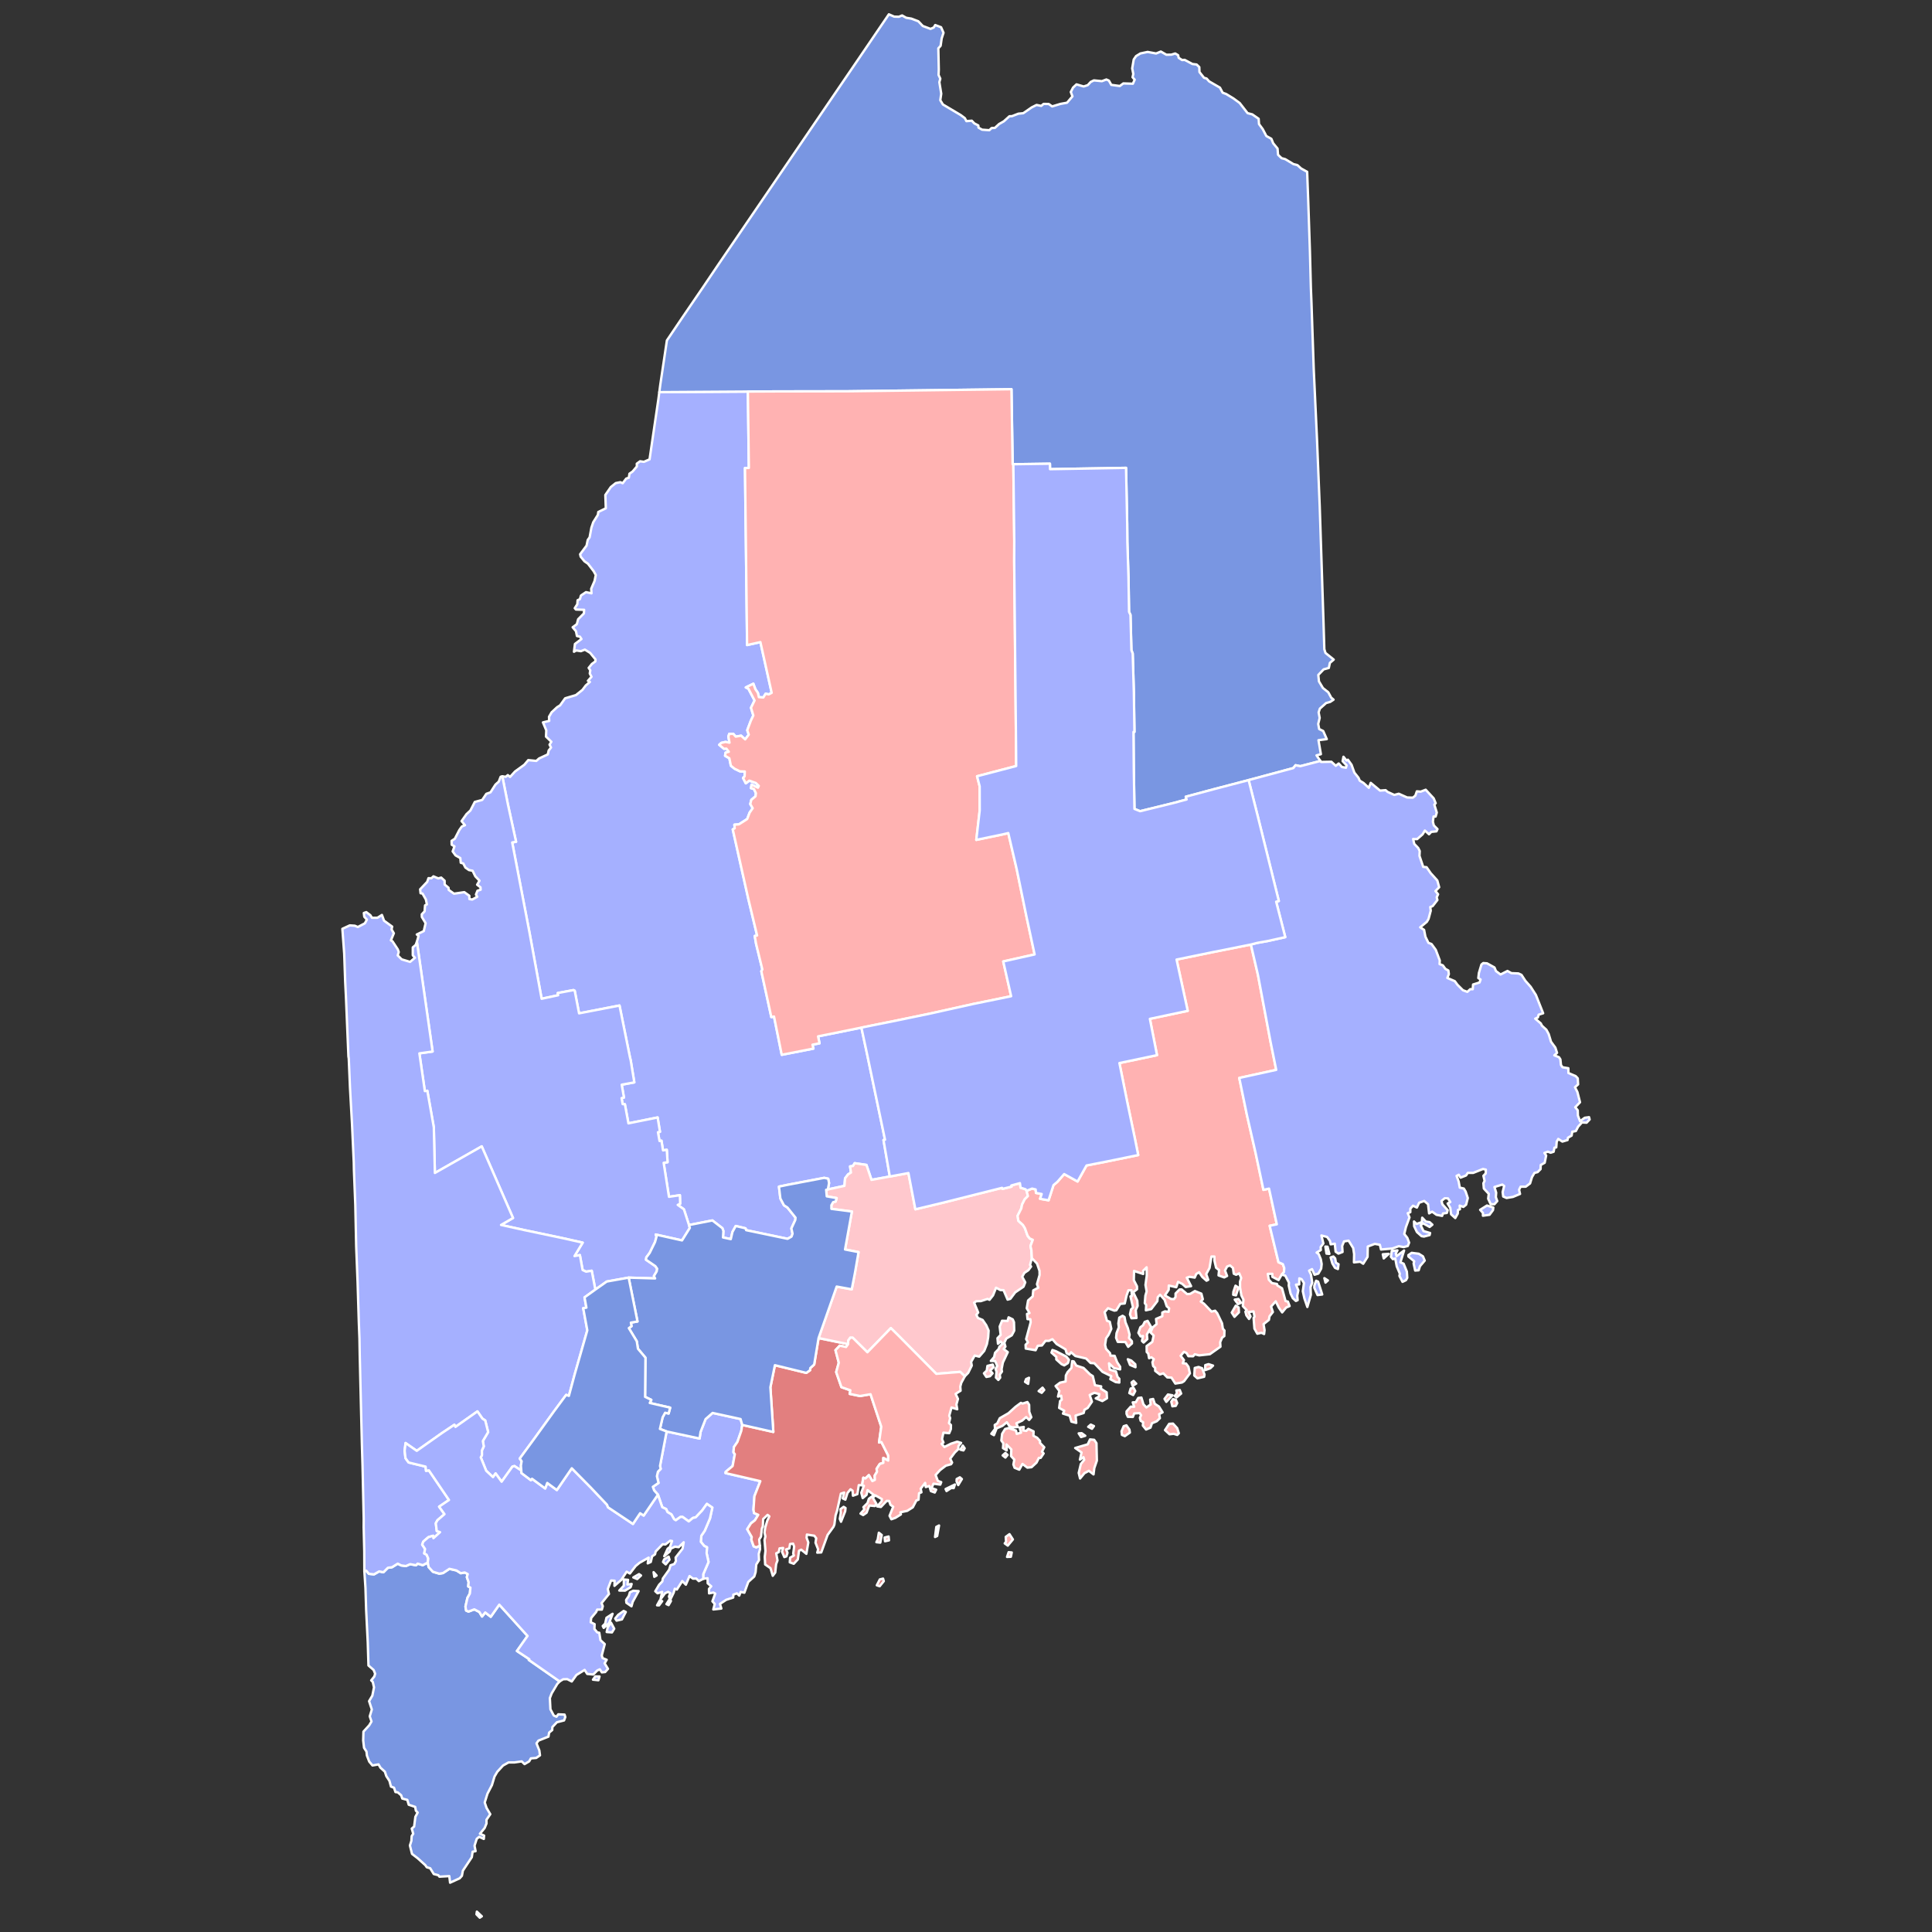
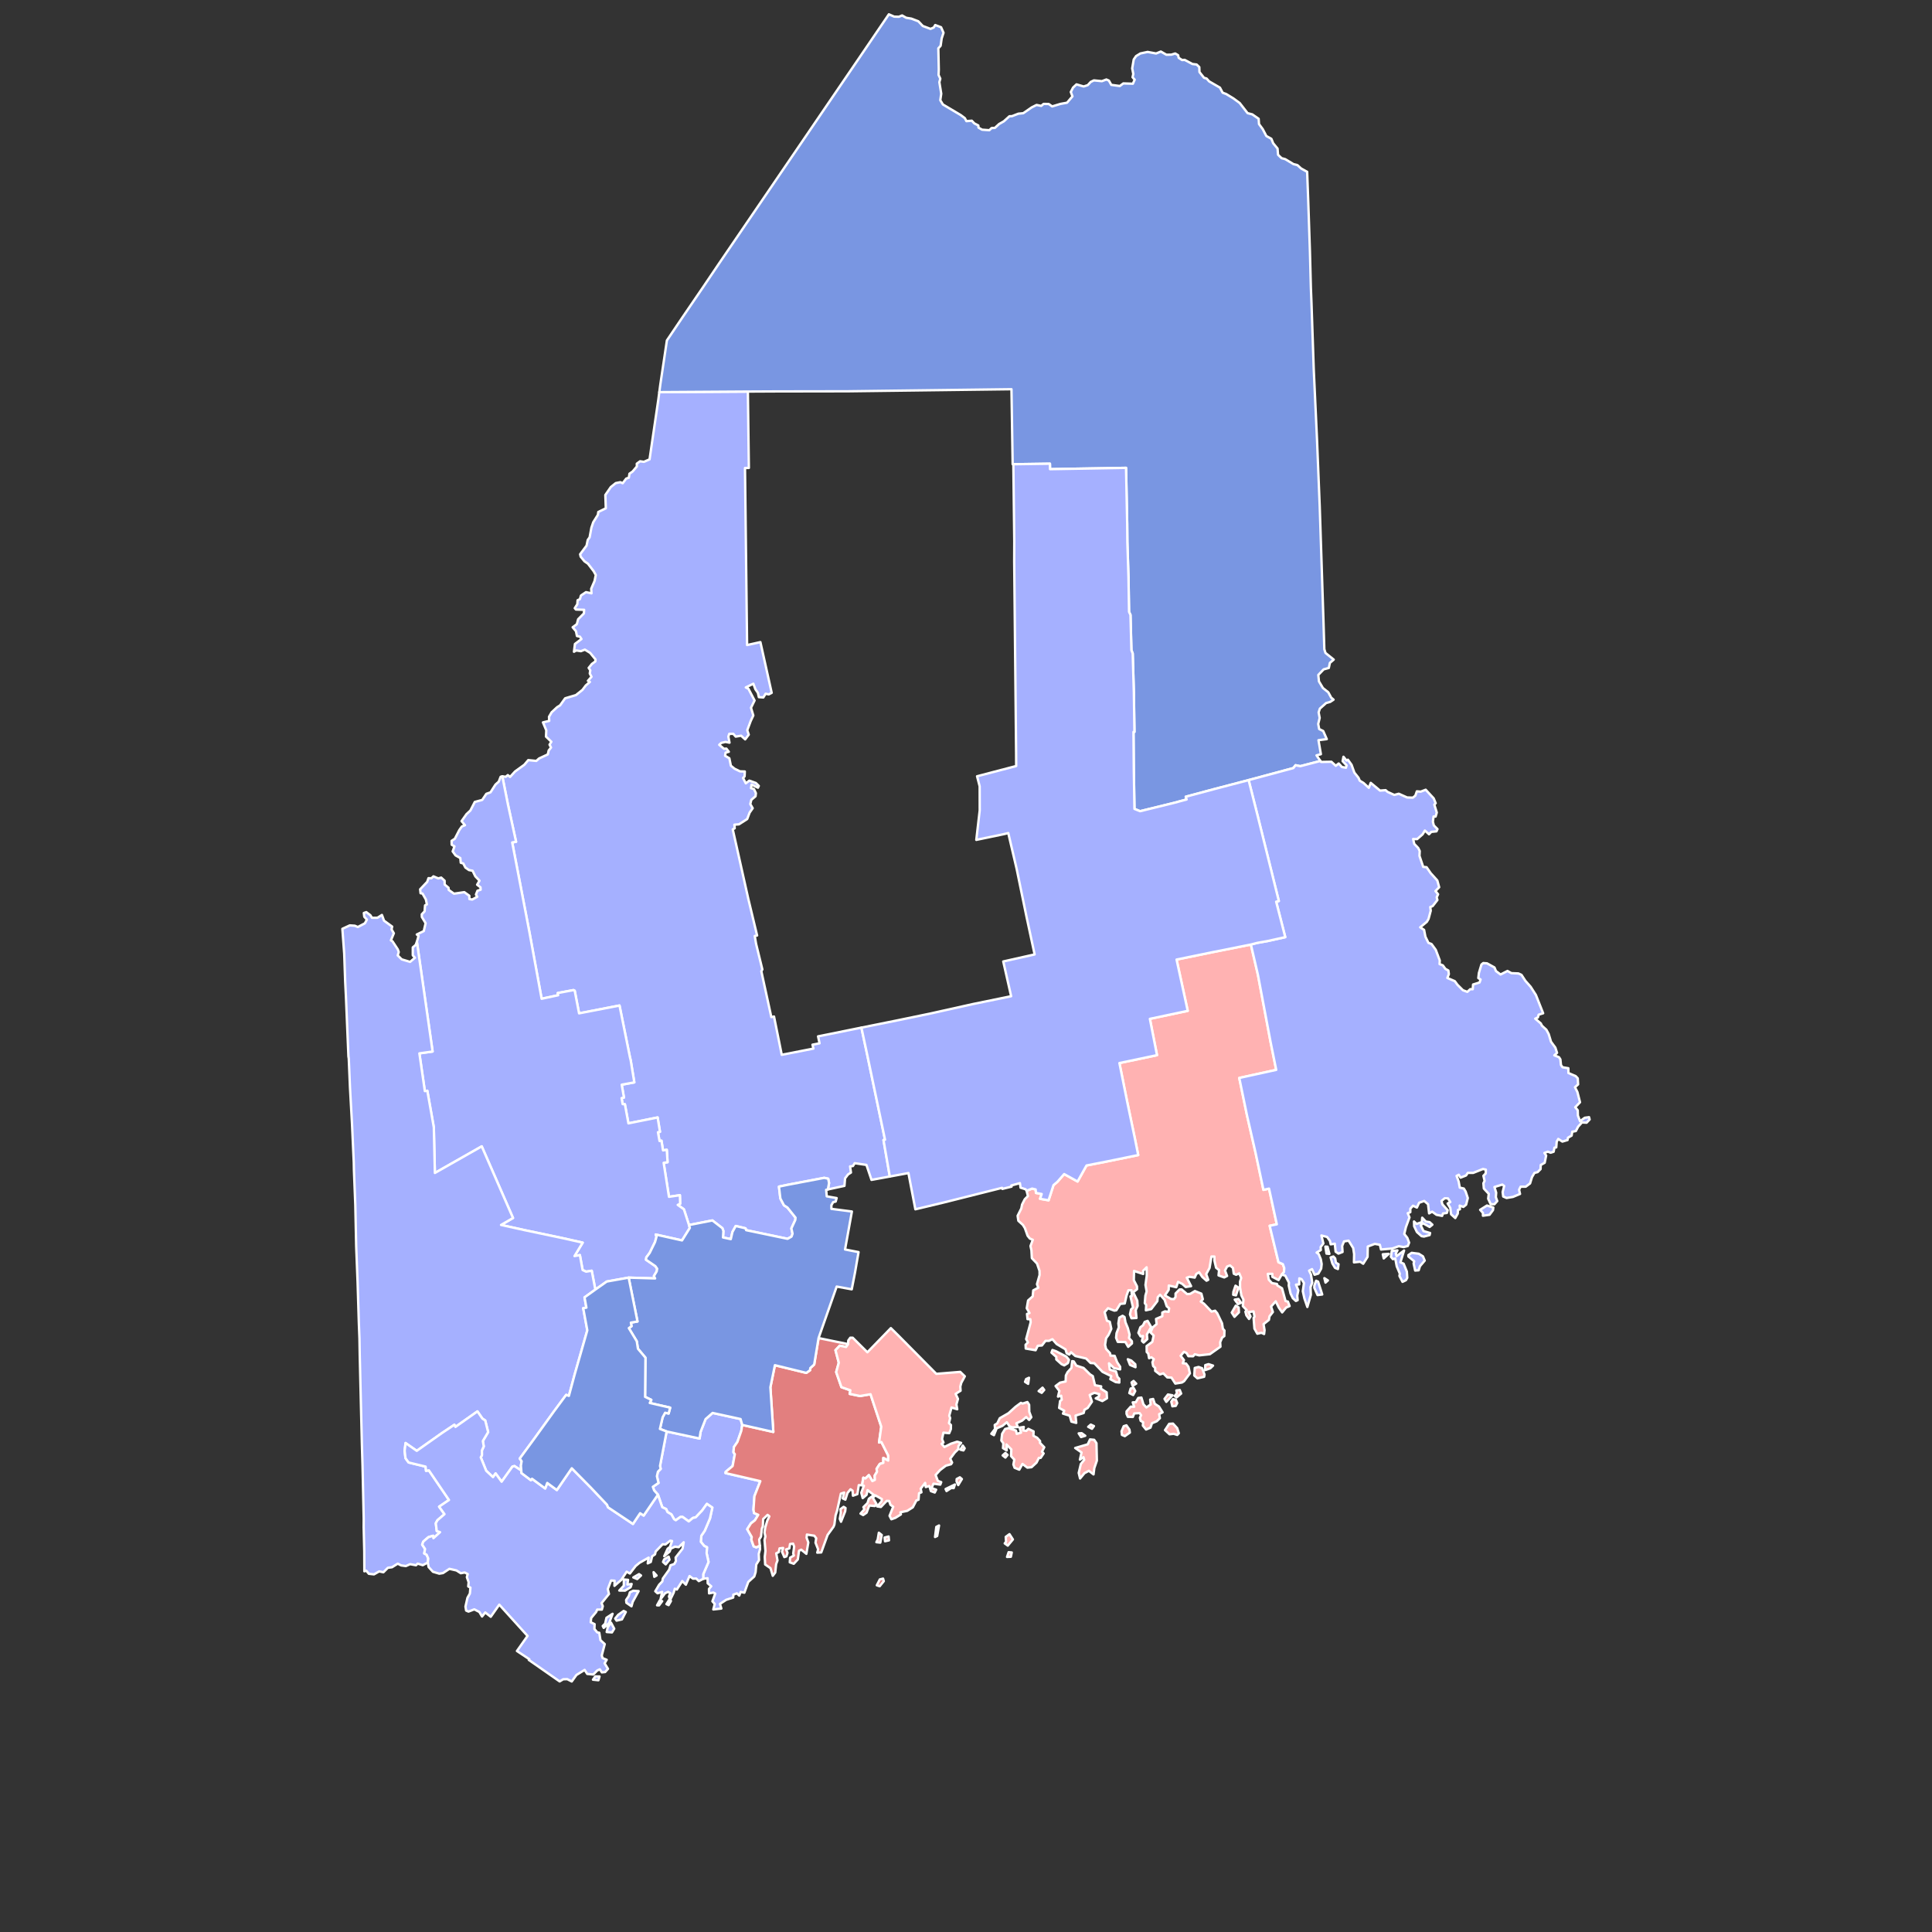
<svg xmlns="http://www.w3.org/2000/svg" xmlns:ns1="http://sodipodi.sourceforge.net/DTD/sodipodi-0.dtd" xmlns:ns2="http://www.inkscape.org/namespaces/inkscape" version="1.2" width="810" height="810" viewBox="0 0 810 810" stroke-linecap="round" stroke-linejoin="round" id="svg1155" ns1:docname="2020_United_States_Senate_election_in_Maine_results_map_by_county.svg" ns2:version="0.92.3 (2405546, 2018-03-11)">
  <rect x="0" y="0" width="810" height="810" fill="#333333" stroke="none" />
  <defs id="defs1159" />
  <ns1:namedview pagecolor="#ffffff" bordercolor="#666666" borderopacity="1" objecttolerance="10" gridtolerance="10" guidetolerance="10" ns2:pageopacity="0" ns2:pageshadow="2" ns2:window-width="2038" ns2:window-height="1952" id="namedview1157" showgrid="false" ns2:zoom="1.34" ns2:cx="381.28405" ns2:cy="285.59701" ns2:window-x="1777" ns2:window-y="0" ns2:window-maximized="0" ns2:current-layer="Maine" />
  <g id="Maine" transform="translate(5,5)" stroke="white" stroke-width="1" style="fill:#e27f7f;fill-opacity:1">
    <path d="M 274.49 595.15 288.31 598.11 288.71 595.36 290.81 589.97 293.76 587.38 305.49 589.94 306.19 592.41 305.8 594.87 304.17 599.53 302.69 601.7 302.51 603.91 303.08 604.67 302.15 609.66 299.25 612.08 299.18 612.6 313.77 615.98 311.3 622.27 310.9 627.89 311.13 629.35 312.91 630.1 311.51 632.38 309.84 633.67 308.29 636.12 310.17 639.39 310 640.53 310.99 643.31 312.09 643.74 313.57 643.01 313.64 644.53 313.11 646.48 313.22 649.1 312.07 650.91 311.8 654.09 311.23 655.95 308.73 658.22 307.07 662.75 305.53 662.42 304.93 663.95 303.94 663.01 302.44 663.57 302.4 664.78 299.47 665.72 296.84 667.44 297.43 669.39 294.06 669.77 294.66 667.45 293.68 666.36 294.86 663.11 294.09 662.68 292.28 663.02 292.24 661.16 293.19 660.06 291.7 658.8 291.65 656.68 289.84 656.92 289.84 654.98 292.05 649.87 291.26 646.22 291.41 643.69 290.25 643.15 288.82 641.4 289.03 638.87 290.46 636.77 292.66 631.59 293.65 627.08 291.37 625.51 289.35 628.32 286.69 631.14 285.46 631.43 283.77 632.86 281.17 630.98 280.28 630.99 278.33 632.37 277.61 631.93 276.47 629.9 274.82 628.92 274.3 627.69 272.65 626.9 270.84 621.64 269.25 619.86 268.71 618.36 271.08 616.73 270.41 613.91 270.84 612.02 272 610.84 271.72 609.59 274.49 595.15 Z" id="Sagadahoc" fill="#b3c4db" style="fill:#a5b0ff;fill-opacity:1" />
    <path d="M 271.42 159.4 308.55 159.16 308.96 191.19 307.34 191.21 308.22 265.44 313.8 264.21 318.53 285.47 317.29 286.13 315.99 285.84 315.03 287.41 313.16 287.28 312.74 285.47 311.71 283.98 310.84 281.65 307.68 283.21 308.77 283.74 311.36 288.68 309.86 291.74 310.83 294.96 309.74 297.29 308.29 301.16 308.92 303 307.42 304.99 305.71 303.44 303.45 303.83 302.44 302.66 300.75 302.66 300.37 303.8 300.85 306.37 299.15 306.05 297.41 306.46 296.54 307.26 298.52 308.93 299.54 308.86 300.56 310.18 299.21 310.53 298.99 311.86 300.78 312.91 301.42 316.03 302.96 317.28 305.24 318.39 307.27 318.45 307.17 320.51 306.53 321.17 307.68 323.41 309.15 322.29 311.89 323.27 313.13 324.48 312.78 325.25 310.11 323.94 309.85 325.43 311.09 325.81 311.92 327.55 311.76 328.84 309.99 330.35 309.56 332.11 310.57 333.85 309.27 335.72 308.27 338.38 304.81 340.6 302.9 340.75 303.03 342.26 302.21 342.72 308.72 371.8 312.42 387.21 311.43 387.41 311.98 390.66 314.62 401.44 314.19 402.19 318.38 421.42 319.51 421.18 322.75 437.23 336.03 434.63 335.64 432.99 338.6 432.42 337.98 429.5 356.15 425.83 358.52 436.9 366.05 472.85 365.41 472.97 368.06 488.26 360.38 489.67 358.26 483.4 353.33 482.67 352.61 483.86 351.4 484.01 351.77 486.6 350.54 487.39 349.3 489.02 349.04 492.18 342.09 493.68 342.59 490.99 342.22 489.18 340.56 488.82 325.32 491.72 321.58 492.5 322.17 497.47 323.68 500.33 325.14 501.26 328.53 505.51 328.43 506.49 326.79 510.03 327.28 512.24 326.85 513.45 325.2 514.38 307.83 510.75 307.55 509.98 303.47 509 302.08 511.52 301.39 514.51 298.13 513.81 298.29 511.13 297.87 509.92 293.67 506.68 283.86 508.61 281.73 502 279.14 500.16 280.16 499.68 280.05 496.1 275.47 496.77 273.24 482.51 274.88 482.26 274.55 477.06 272.97 477.3 272.32 473.25 271.51 473.37 270.85 469.68 271.7 469.53 270.71 463.5 258.47 465.97 256.99 457.96 256.04 457.9 255.6 455.38 256.59 455.16 255.66 449.76 260.94 448.79 259.4 439.4 259.14 438.42 254.73 416.57 237.78 419.85 235.95 410.37 235.45 410.1 228.84 411.34 229 412.26 222.08 413.74 216.94 385.7 209.74 348.2 211.36 347.91 207.93 332.19 205.6 320.47 207.02 320.68 207.91 319.96 208.85 320.73 210.93 318.45 214.82 315.63 216.47 313.68 219.85 314.02 221.01 312.99 224.66 311.29 225.04 309.65 226.02 308.41 225.39 307.2 226.16 305.98 223.91 303.82 224.03 301.2 222.64 297.86 225.26 297.23 225.17 295.52 226.26 293.64 228.58 291.49 229.81 290.73 231.94 287.76 236.46 286.42 239.19 284.24 240.6 282.37 242.32 280.91 241.49 280.43 242.99 278.74 242.26 277.35 242.48 276.04 241.8 275.02 243.15 273.36 244.59 272.31 244.68 271.49 242.4 268.71 240.21 267.36 238.54 268.01 236.59 267.71 235.64 268.25 236.05 264.98 238.78 262.92 238.15 261.93 236.89 261.65 236.47 259.63 235.09 257.99 236.84 256.69 237.38 254.62 239.8 252.18 239.9 250.67 236.45 250.55 235.97 249.98 237.04 248.32 237.16 246.65 238.12 246.2 238.56 244.68 240.68 243.26 242.99 243.75 242.86 241.86 244.28 238.55 244.79 236.07 243.87 234.44 241.49 231.33 240.04 230.33 238.45 228.39 238.22 227.37 240.92 223.75 241.41 221.39 242.2 220.28 242.95 216.23 243.72 213.95 245.66 210.86 245.84 209.65 248.99 208.11 248.79 202.52 251.09 199.19 253.16 197.54 255.09 197.16 256.05 197.6 257.54 195.65 258.64 195.29 258.9 193.61 260.2 192.7 262.01 190.57 261.98 189.4 263.35 188.39 264.97 188.62 267.33 187.59 271.04 162.3 271.42 159.4 Z" id="Somerset" fill="#b8e0da" style="fill:#a5b0ff;fill-opacity:1" />
    <path d="M 205.6 320.47 207.93 332.19 211.36 347.91 209.74 348.2 216.94 385.7 222.08 413.74 229 412.26 228.84 411.34 235.45 410.1 235.95 410.37 237.78 419.85 254.73 416.57 259.14 438.42 259.4 439.4 260.94 448.79 255.66 449.76 256.59 455.16 255.6 455.38 256.04 457.9 256.99 457.96 258.47 465.97 270.71 463.5 271.7 469.53 270.85 469.68 271.51 473.37 272.32 473.25 272.97 477.3 274.55 477.06 274.88 482.26 273.24 482.51 275.47 496.77 280.05 496.1 280.16 499.68 279.14 500.16 281.73 502 283.86 508.61 284.22 509.8 280.95 515.05 269.91 512.58 270.25 513.48 269.63 515.72 267.39 520.28 265.97 522.17 265.84 523.15 269.77 525.84 270.52 526.92 270.32 528.03 269.15 530 269.66 530.99 258.57 530.65 249.4 532.29 244.6 535.67 243.08 527.76 240.73 528.15 239.26 527.46 238.12 521.2 235.86 521.62 239.29 515.98 230.79 514.08 215.02 510.76 205.06 508.56 210.08 505.65 196.97 475.62 177.33 486.77 176.88 467.64 174.15 452.29 173.12 452.45 170.83 436.63 176.37 435.85 169.78 389.83 170.48 387.41 169.74 386.79 172.67 385.36 173.44 382.05 171.87 379.47 171.83 378.33 173.01 377.09 173.21 374.57 173.98 374.17 173.54 372.1 172.13 369.62 171.33 369.49 171.14 367.85 174.1 364.73 174.64 363.18 175.88 363.21 176.72 362.41 178.75 363.28 179.97 362.93 181.4 364.23 181.43 365.86 183.04 367.18 183.14 368.11 185.35 369.68 189.66 369.04 191.76 370.54 191.8 371.94 193 372.13 195.08 370.99 194.55 370.04 195.18 368.44 196.51 368.02 196.46 367.02 195.04 365.91 196.03 364.23 194.28 362.4 193.14 360.07 191.6 359.77 190.11 358.72 189.24 357.03 188.18 356.71 187.98 354.74 186 353.63 184.78 351.96 185.54 349.84 184.37 349.15 184.33 347.53 185.69 346.65 187.55 343.04 188.63 341.5 189.94 340.97 188.51 339.27 190.6 336.3 192.22 334.8 194.06 331.22 197.18 330.37 198.89 327.81 200.64 327.2 202.73 323.93 204.09 322.72 204.9 320.67 205.6 320.47 Z" id="Franklin" fill="#b1e486" style="fill:#a5b0ff;fill-opacity:1" />
    <path d="M 548.58 314.04 540.14 316.23 538.16 315.83 537.24 317.02 518.49 322.06 503.74 325.92 492.14 329.03 492.5 330.18 487.12 331.63 472.99 335.1 470.63 334.14 470.36 318.24 470.22 301.85 470.62 301.85 470.37 285.21 469.89 268.98 469.35 267.6 468.96 252.81 468.36 251.52 468.12 236.95 467.65 222.22 467.58 214.65 467.1 191.15 435.24 191.7 435.19 189.41 419.85 189.63 419.56 189.63 419.06 158.18 350.34 159.05 320.61 159.1 308.55 159.16 271.42 159.4 271.86 156.08 274.6 137.73 281.19 127.96 289.54 115.73 296.34 105.66 355.32 19.15 367.66 1 369.88 1.97 371.85 2.03 373.22 1.48 374.93 2.45 377.11 2.81 380.02 3.92 381.88 5.89 385.12 7.11 386.48 6.53 387.09 5.5 389.55 6.42 390.57 8.75 389.8 11.13 389.36 14.2 388.4 15.27 388.59 24.16 388.5 26.43 389.23 27.99 388.83 29.45 389.62 34.28 389.22 37 390.31 38.8 397.79 43.24 399.51 44.53 400.17 45.79 402.43 45.61 403.49 46.73 405.16 47.59 405.24 48.51 406.74 49.37 409.79 49.59 410.74 48.68 412.11 48.62 413.87 47 415.86 45.86 418.22 43.73 419.25 43.71 421.94 42.67 424.01 42.46 427.55 40.02 429.58 39 431.54 39.39 432.54 38.56 434.67 38.6 436.13 39.61 439.62 38.56 442.36 38.06 444.63 35.4 443.94 33.56 444.88 31.73 446.32 30.37 449.33 31.25 451.05 30.69 452.3 29.34 453.63 28.7 456.98 29.03 458.85 28.33 459.9 28.78 460.91 30.58 464.5 31.06 465.95 29.97 469.96 30.1 470.72 28.4 469.83 27.38 470.14 26.01 469.68 23.68 470.32 19.95 471.3 18.52 473.11 17.41 476.15 16.77 479.7 17.42 481.69 16.61 484.02 17.95 486.1 17.91 487.71 17.42 488.93 18.14 489.17 19.25 490.61 20.18 491.68 20.1 494.91 21.83 496.7 22.05 497.81 23.13 497.88 25.2 499.79 27.61 500.87 27.92 501.94 29.12 506.47 31.74 507.6 33.87 509.1 34.42 512.12 36.26 514.75 38.19 518.06 42.44 520.02 42.95 522.69 44.79 522.85 47.03 524.41 49.14 525.92 52.03 528.03 53.19 528.78 55.05 530.62 57.29 530.83 59.89 532.3 61.31 533.85 61.73 537.28 63.8 538.95 64.23 540.52 65.65 543.03 67.03 543.48 79.11 544.19 100.29 544.59 115.62 544.85 122.15 545.8 149.98 547.16 179.19 548.3 207.33 549.9 256.25 550.23 267.18 550.71 268.74 554.17 271.54 552.56 272.92 552.11 275.05 549.95 275.63 547.71 277.97 547.98 280.68 549.65 283.46 551.89 285.24 553.11 287.49 554.1 288.33 552.67 289.28 550.98 289.75 548.37 292.08 547.84 293.67 548.28 295.99 547.67 298.52 548.08 300.66 549.76 301.48 551.26 304.88 547.78 305.33 548.79 311.2 546.96 311.69 548.58 314.04 Z" id="Aroostook" fill="#cbdc93" style="fill:#7996e2;fill-opacity:1" />
-     <path d="M 194.93 796.46 197 798.42 196.15 799 194.76 797.59 194.93 796.46 Z M 147.76 653.77 148.56 653.51 149.64 654.82 151.8 655.06 153.97 653.81 155.74 654.18 157.62 652.3 159.35 652.07 161.76 650.57 163.19 651.31 165.15 651.58 166.95 650.78 169.41 651.24 170.1 650.55 172.25 651.21 174.36 650.09 174.69 651.98 176.51 653.97 179.18 654.77 180.74 654.51 183.41 652.74 186.38 653.42 188.19 654.58 189.83 654.27 191.09 654.93 190.73 656.23 191.48 658.34 191.31 660.11 192.22 660.62 192 663.09 190.98 664.91 190.15 668.56 190.43 670.23 191.42 670.66 193.86 669.73 195.97 670.83 197.1 672.73 198.44 671.04 200.75 672.84 204.32 667.76 216.18 680.87 211.73 687.19 216.92 690.63 216.7 690.92 229.63 699.94 228.62 701.04 226.29 704.95 225.53 706.93 225.77 711.62 227.16 714.22 228.29 714.75 229.06 713.74 231.69 713.85 232.01 714.87 231.49 716.29 228.47 717.07 226.57 719.1 226.52 720.33 225.22 721.4 224.94 723.09 220.76 724.75 219.93 725.91 221.12 728.89 221.39 730.93 219.8 732.03 217.57 732.21 216.85 733.47 214.92 734.61 213.73 733.47 210.61 733.92 208.21 733.91 205.92 735.19 203.49 737.83 202.32 739.83 201.24 743.42 199.37 747.02 198.22 750.71 198.99 752.98 200.55 755.61 198.95 757.95 198.97 759.51 198.18 761.42 196.21 763.81 197.96 764.57 197.84 765.98 195.9 765.09 194.87 765.94 193.95 768.82 194.39 771.1 193.14 771.35 192.81 773.63 189.06 779.29 188.66 781.44 187.72 782.49 183.7 784.33 183.37 781.57 179.24 781.81 178.75 781.18 176.86 780.7 175.36 778.27 173.92 777.85 173.3 776.96 170.09 774.06 167.74 772.25 166.86 768.73 167.48 766.77 167.6 764.8 168.24 763.81 167.63 761.65 168.63 760.78 169.15 756.7 170.11 754.93 169.36 754.14 169.06 752.55 166.36 751.64 165.77 749.61 163.65 749.05 163.19 747.67 161.76 746.45 160.8 746.33 160.19 744.5 158.92 744.04 158.28 741.64 156.97 739.64 156.36 737.79 154.51 736.12 153.7 734.73 151.17 735.18 149.8 733.55 148.83 731.02 148.65 729.36 147.63 727.78 147.27 724.69 147.38 720.99 149.8 718.34 150.75 716.74 150.02 714.58 150.89 711.72 149.74 708.22 151.11 705.89 151.81 702.44 151.29 700.16 150.63 699.5 151.93 697.89 152.28 696.71 151.64 695.14 149.48 693.26 149.18 683.51 148.51 670 148.22 660.74 147.76 653.77 Z" id="York" fill="#e4c9a0" style="fill:#7996e2;fill-opacity:1" />
-     <path d="M 308.55 159.16 320.61 159.1 350.34 159.05 419.06 158.18 419.56 189.63 419.85 189.63 420.24 221.84 420.21 230.37 421.01 310.62 421.04 316.16 404.64 320.45 405.73 324.67 405.75 334.75 404.32 347.12 415.58 344.78 417.72 344.26 421.24 359.31 425.38 379.4 428.77 395.15 415.62 398.1 418.92 412.67 402.96 415.94 385.18 419.9 371.72 422.69 356.15 425.83 337.98 429.5 338.6 432.42 335.64 432.99 336.03 434.63 322.75 437.23 319.51 421.18 318.38 421.42 314.19 402.19 314.62 401.44 311.98 390.66 311.43 387.41 312.42 387.21 308.72 371.8 302.21 342.72 303.03 342.26 302.9 340.75 304.81 340.6 308.27 338.38 309.27 335.72 310.57 333.85 309.56 332.11 309.99 330.35 311.76 328.84 311.92 327.55 311.09 325.81 309.85 325.43 310.11 323.94 312.78 325.25 313.13 324.48 311.89 323.27 309.15 322.29 307.68 323.41 306.53 321.17 307.17 320.51 307.27 318.45 305.24 318.39 302.96 317.28 301.42 316.03 300.78 312.91 298.99 311.86 299.21 310.53 300.56 310.18 299.54 308.86 298.52 308.93 296.54 307.26 297.41 306.46 299.15 306.05 300.85 306.37 300.37 303.8 300.75 302.66 302.44 302.66 303.45 303.83 305.71 303.44 307.42 304.99 308.92 303 308.29 301.16 309.74 297.29 310.83 294.96 309.86 291.74 311.36 288.68 308.77 283.74 307.68 283.21 310.84 281.65 311.71 283.98 312.74 285.47 313.16 287.28 315.03 287.41 315.99 285.84 317.29 286.13 318.53 285.47 313.8 264.21 308.22 265.44 307.34 191.21 308.96 191.19 308.55 159.16 Z" id="Piscataquis" fill="#94bbeb" style="fill:#ffb2b2;fill-opacity:1" />
    <path d="M 362.61 659.64 363.87 657.18 365.23 656.84 365.53 657.9 363.81 660.04 362.61 659.64 Z M 347.09 631.8 347.54 629.17 347.38 627.74 348.69 626.75 349.49 627.23 349.35 628.61 347.6 633 347.09 631.8 Z M 306.19 592.41 319.22 595.35 317.99 576.64 319.88 567.37 333.05 570.59 334.65 569.45 334.7 568.59 336.35 567.09 338.19 555.99 350.57 558.53 349.71 559.73 347.08 559.18 345.28 561.07 346.67 566.31 345.58 570.26 347.77 576.57 351.52 577.88 351.23 579.39 355.57 580.29 359.98 579.54 364.48 593.14 363.55 599.77 364.53 599.58 367.39 605.23 367.38 607.36 365.34 606.24 365.34 608.31 363.88 608.74 362.52 610.82 362.7 612.04 361.72 613.64 361.79 615.45 360.74 615.95 359.28 613.46 357.83 614.86 356.95 614.53 356.43 617.69 355.05 617.65 354.45 621.43 352.61 622.08 352.45 619.99 351.58 619.39 350.31 620.93 349.42 623.73 348.33 623.21 348.94 620.75 347.54 621.22 345.98 628.27 345.32 630.31 344.83 634.13 344.48 635.07 341.96 638.55 339.31 645.86 337.64 645.95 338.01 644.6 336.91 641.78 337.2 639.92 336.4 638.86 333.3 638.37 333.16 639.69 333.89 641.7 333.07 646.45 330.92 644.71 330 645.16 329.49 648.79 327.79 650.62 326.11 650.01 326.26 648.07 327.83 647.15 327.57 646.27 327.95 643.4 327.5 642.17 326.22 642.34 325.93 644.18 324.56 644.61 325.16 646 324.7 647.51 323.84 647.82 322.85 645.54 323.33 643.98 321.83 644.17 321.5 645.73 320.43 646.24 320.97 649.24 320.4 650.74 320.02 654.29 318.99 655.66 318.03 652.46 315.8 650.92 315.63 647.69 315.92 645.24 315.54 640.68 315.89 639.18 315.54 637.53 315.81 635.46 316.65 632.65 317.55 630.73 316.81 630.12 314.96 631.87 314.82 634.92 314.43 635.83 314.06 639.22 313.29 640.44 313.57 643.01 312.09 643.74 310.99 643.31 310 640.53 310.17 639.39 308.29 636.12 309.84 633.67 311.51 632.38 312.91 630.1 311.13 629.35 310.9 627.89 311.3 622.27 313.77 615.98 299.18 612.6 299.25 612.08 302.15 609.66 303.08 604.67 302.51 603.91 302.69 601.7 304.17 599.53 305.8 594.87 306.19 592.41 Z" id="Lincoln" fill="#d8e9e9" style="fill:#e27f7f;fill-opacity:1" />
-     <path d="M 410.42 565.57 411.81 563.93 412.17 562.18 413.69 560.59 414.01 559.61 415.39 558.35 414.52 557.43 413.41 558.38 413.19 556.05 414.53 554.65 414.12 551.16 415.12 548.73 417.43 548.82 417.86 547.3 419.59 548.15 420.11 549.32 420.22 552.87 419.19 554.83 416.88 556.21 416.06 557.96 416.53 559.56 415.79 560.58 417.51 561.89 415.45 566.28 414.91 569.09 415.08 570.03 414.16 571.3 414.33 572.6 413.55 573.55 412.56 572.56 412.8 570.07 412.39 568.96 413.1 567.68 412.22 565.63 410.42 565.57 Z M 407.52 570.76 408.69 569.65 408.99 567.65 411.2 567.1 411.58 568.19 410.12 569.6 411.14 570.77 410.06 571.99 408.54 572.29 407.52 570.76 Z M 342.09 493.68 349.04 492.18 349.3 489.02 350.54 487.39 351.77 486.6 351.4 484.01 352.61 483.86 353.33 482.67 358.26 483.4 360.38 489.67 368.06 488.26 375.86 486.81 378.77 502 390.82 499.12 415.12 493.01 415.24 493.45 419.1 492.5 419.01 492.01 422.61 491.04 422.88 492.95 424.97 493.6 425.42 494.26 425.96 496.46 424.64 497.79 423.51 500.01 423.19 501.64 421.64 504.72 421.95 506.82 423.85 508.54 424.69 509.89 425.83 513.1 426.77 514.27 428 514.8 427.04 517.39 427.43 519.21 427.61 522.49 426.84 525.33 427.28 526.01 426.15 527.54 424.47 528.66 423.56 530.3 424.84 532.63 424.11 534.46 420.62 536.84 418.6 539.54 417.44 539.88 415.74 535.9 414.39 535.85 412.6 534.88 411.33 538.09 409.85 539.95 409.03 539.58 406.22 540.5 404.34 540.53 403.39 541.14 405.11 545.29 404.33 546.24 404.99 547.56 406.97 548.4 408.49 550.62 409.48 552.86 409.3 555.69 408.76 558.53 407.65 561.35 405.54 563.78 403.64 563.32 402.13 566.02 402.42 567.52 400.93 570.56 399.5 572.02 397.59 570.17 387.55 570.99 371.67 554.95 368.49 551.82 358.66 561.95 352.5 555.85 351.49 555.84 350.63 557.03 350.57 558.53 338.19 555.99 345.78 534.4 352.1 535.55 353.46 528.56 354.95 519.95 349.29 518.85 352.16 502.93 343.57 501.82 343.56 500.3 344.3 499.01 345.36 498.75 345.77 497.3 341.62 496.57 341.37 493.83 342.09 493.68 Z" id="Waldo" fill="#cdec98" style="fill:#ffc8cd;fill-opacity:1" />
    <path d="M 169.78 389.83 176.37 435.85 170.83 436.63 173.12 452.45 174.15 452.29 176.88 467.64 177.33 486.77 196.97 475.62 210.08 505.65 205.06 508.56 215.02 510.76 230.79 514.08 239.29 515.98 235.86 521.62 238.12 521.2 239.26 527.46 240.73 528.15 243.08 527.76 244.6 535.67 240.07 538.93 240.85 543.24 239.52 543.45 241.23 552.75 235.93 571.26 233.51 580.23 232.37 579.81 227.25 586.73 219.08 598.07 212.91 606.5 213.7 607.63 213.39 609.47 213.56 611.54 210.7 609.66 209.85 609.86 205.31 616.21 202.79 612.75 201.69 614.29 198.84 611.63 196.56 605.99 197.05 605.12 197.03 603.12 197.82 601.41 197.43 599.15 199.65 595.41 198.43 590.53 197.25 589.76 195.17 586.73 185.95 593.23 185.5 592.34 180.28 595.82 169.73 603.27 165.04 600 164.65 603.21 165 606.34 166.31 608.15 173.43 609.88 173.62 611.65 174.8 611.44 183.24 623.88 179.1 626.68 181.36 629.82 178.42 632.35 177.71 633.62 178.12 636.89 179.49 637.37 176.71 639.9 176.59 638.88 174.63 639.46 172.46 641.33 172.01 642.61 173.21 644.4 172.87 646.29 173.85 646.8 174.54 648.41 174.36 650.09 172.25 651.21 170.1 650.55 169.41 651.24 166.95 650.78 165.15 651.58 163.19 651.31 161.76 650.57 159.35 652.07 157.62 652.3 155.74 654.18 153.97 653.81 151.8 655.06 149.64 654.82 148.56 653.51 147.76 653.77 147.72 645.39 147.47 635.25 147.49 631.69 146.99 609.47 146.71 600.2 145.82 563.07 145.7 556.14 145.44 549.5 144.92 532.48 144.33 517.45 143.96 500.13 143.39 485.71 143.32 482.31 142.59 466.39 141.74 451.11 141.22 438.79 141.08 437.92 140.05 413.15 139.72 406.58 139.31 394.84 138.54 384.41 141.66 382.97 143.77 383.12 145.02 383.66 147.98 382.1 148.81 380.54 147.73 379.36 147.54 377.78 148.56 377.41 150.27 378.7 150.95 379.79 153.26 379.77 155.13 378.6 156.01 381 159.42 383.48 159.16 384.64 160.12 386.28 158.89 389.25 159.54 389.63 161.76 393 162.18 394.12 161.75 395.57 163.43 397.22 166.94 398.27 168.96 396.55 168.06 395.51 168.06 392.2 169.26 391.18 169.78 389.83 Z" id="Oxford" fill="#d5bca5" style="fill:#a5b0ff;fill-opacity:1" />
    <path d="M 512.68 539.87 514.22 539.62 515.32 541.2 514.03 541.74 512.68 539.87 Z M 512.11 536.59 512.99 534.03 514.25 534.85 513.18 538.08 512.02 537.83 512.11 536.59 Z M 511.42 545.31 513.11 542.4 514.31 543.16 514.42 545.21 512.56 547.09 511.42 545.31 Z M 500.31 567.34 501.67 566.92 503.58 567.54 502.41 568.67 500.26 569.43 500.31 567.34 Z M 495.91 568.52 497.51 568.11 499 568.65 500 571.29 499.84 572.22 497.04 572.88 495.71 571.7 495.91 568.52 Z M 487.51 580.27 488.46 579.1 488.19 577.95 489.62 577.77 490.21 579.26 488.29 580.86 487.51 580.27 Z M 486.07 582.7 486.78 581.6 488 581.87 488.55 583.26 487.94 584.42 486.51 584.6 486.07 582.7 Z M 483.44 594.59 485.18 591.95 486.79 591.85 488.54 593.76 489.23 595.9 488.57 596.6 487.06 596.13 485.33 596.33 483.44 594.59 Z M 483.23 581.49 484.67 579.65 486.56 579.99 483.97 582.75 483.23 581.49 Z M 472.28 553.8 473.1 551.46 474.2 550.67 474.93 549.22 476.15 548.78 477.63 551.38 475.84 554.45 476.01 556.44 474.46 557.86 473.78 557.21 474.19 555.12 473.19 555.29 472.28 553.8 Z M 469.42 574.6 470.26 573.97 471.35 575.1 469.85 576.01 469.42 574.6 Z M 468.48 579.07 469.03 577.16 470.23 576.85 470.96 578.2 470.08 579.86 468.48 579.07 Z M 467.85 564.87 469.29 565.42 470.97 566.96 471.06 568.2 468.77 567.25 467.85 564.87 Z M 467.31 587.77 467.31 586.73 469.06 584.75 470.51 584.79 469.9 582.95 471.18 582.9 472.21 581.11 473.54 580.94 474.39 583.77 475.64 585.08 477.41 583.83 477.22 581.77 478.46 581.53 479.14 583.55 480.9 584.7 482.42 587.12 480.98 587.89 481.29 589.59 479.96 590.87 477.96 591.71 477.34 593.55 475.49 594.33 474.15 592.68 474.27 591.27 473.23 590.68 472.9 589.39 473.42 588.35 472.79 587.45 470.54 587.59 469.95 589.07 467.85 589 467.31 587.77 Z M 465.21 595.07 466.12 592.94 467.26 592.57 468.51 594.34 468.71 595.6 466.59 597.11 465.37 596.58 465.21 595.07 Z M 462.93 555.89 463.12 553.93 464.08 551.46 463.89 549.82 464.27 547.42 465.65 546.65 466.46 547.16 466.86 549.39 467.86 551.83 468.58 554.54 468.34 555.99 469.55 557.3 469.58 558.25 467.99 559.67 466.82 557.66 463.64 557.59 462.93 555.89 Z M 451.23 593.2 452.31 592.27 453.64 592.89 452.83 594.02 451.23 593.2 Z M 437.56 576.1 439.44 574.68 441.77 574.19 441.87 571.69 442.56 570.32 444.2 568.51 444.51 565.66 445.18 565.79 446.25 567.53 449.28 568.52 452.01 571.21 453.16 571.94 454.07 575.75 456.67 576.24 456.53 577.19 458.97 578.75 459.11 581.23 457.17 582.4 454.39 581.26 455.66 580.57 455.88 579.47 453.8 578.94 451.86 579.85 452.8 582.66 451.01 585.29 449.67 586.05 449.33 587.42 445.93 588.49 446.22 591.56 444.2 591.02 443.46 588.53 440.65 587.66 441.2 586.45 439.05 585.27 439.44 582.41 440.14 581.83 439.9 580.16 438.57 580.53 439.14 578.15 437.56 576.1 Z M 435.84 562.1 436.24 561 437.73 561.51 442.06 563.76 443.15 565.1 442.73 566.48 441.19 567.44 440.03 566.91 437.86 564.95 437.87 563.9 435.84 562.1 Z M 430.46 578.23 432.09 576.78 432.79 577.74 431.73 578.95 430.46 578.23 Z M 424.75 574.35 425.21 573.17 426.41 572.63 426.06 575.18 424.75 574.35 Z M 425.42 494.26 427.7 493.32 429.2 493.68 429.34 495.14 431.73 495.59 431.06 497.6 434.62 498.23 436.68 491.87 438.31 490.5 441.16 487.24 446.78 490.35 450.53 483.63 458.35 482.1 472.2 479.27 470.83 472.44 467.58 456.93 464.32 440.69 480.08 437.38 477.09 422.16 492.96 418.8 488.28 397.3 503.69 394.14 519.44 391 522.39 403.69 527.65 431.62 530.06 443.55 514.57 446.94 517.81 462.62 521.42 478.39 524.7 493.85 527.05 493.34 530.31 508.3 527.32 508.92 531.01 524.19 532.85 525 533.43 526.65 533.31 528.34 532.35 529.39 531.04 531.67 528.42 530.29 528.45 529.05 526.54 529.07 526.94 531.5 528.28 532.95 530.38 533.31 530.52 533.91 532.5 535.13 533.97 540.47 534.95 540.69 535.67 542.57 534.2 543.22 532.55 545.23 531.14 543.21 529.85 540.58 527.9 542.78 528.66 545.06 527.24 546.88 526.99 548.37 524.75 550.15 525.17 552.67 524.98 554.29 523.84 553.77 522.14 554.17 520.93 552.02 520.58 547.56 520.97 547.01 520.55 544.81 518.43 545.08 519.29 546.93 518.66 547.98 517.55 546.46 517.15 544.93 517.68 544.28 516.06 542.59 516.32 539.87 515.46 538.11 514.9 534.78 514.89 532.31 515.39 530.8 514.56 528.86 513.24 529.44 512.26 529 511.93 526.6 510.69 525.54 509.46 526 508.59 527.68 509.46 529.95 508.26 530.57 505.88 529.71 506.1 527.5 504.86 526.53 504.17 523.59 504.14 521.81 502.9 521.81 502.11 526.6 500.71 529.17 501.56 531.56 500.85 531.94 499.04 530.35 497.75 528.39 496.53 529.14 495.89 530.64 493.73 530.3 492.56 530.68 494.37 534.22 492.13 534.59 490.65 533.26 488.9 532.43 488.16 534.68 485.02 533.96 484.97 535.78 483.39 538.11 485.97 539.62 487.18 539.66 487.86 538.79 487.86 537.31 489.52 535.62 490.4 535.6 492.7 537.56 494.02 537.45 495.97 536.28 498.68 537.37 499.29 539.71 498.43 540.67 499.79 541.6 502.93 544.89 504.45 544.52 505.32 545.57 507.33 549.76 507.7 552.09 508.36 552.82 508.29 555.16 507.39 555.79 506.56 557.74 506.68 559.61 502.24 562.75 497.75 563.25 495.91 562.78 495.23 563.61 493.25 563.6 492.46 562.25 491.36 561.76 489.99 563.43 491.37 565.22 490.89 566.56 492.26 566.68 493.27 568.04 493.87 570.79 491.44 574.05 490.56 574.62 487.76 575.07 486.15 572.57 484.39 572.48 482.74 570.79 481.26 571.25 479.32 569.74 479.3 568.48 478.47 567.73 478.16 566.11 478.74 564.83 477.75 564.06 476.76 564.45 476.4 562.47 475.77 561.85 475.73 559.36 478.11 557.59 478.68 554.93 477.36 553.63 478.25 551.54 479.92 550.14 479.68 547.96 482.3 546.84 482.3 545.29 483.41 544.79 484.93 544.99 485.17 543.51 484.15 542.65 483.28 539.98 481.38 537.82 480.39 538.83 480.22 540.5 477.65 543.85 475.42 544.35 475.54 542.14 474.96 541.34 475.21 538.2 475.73 536.43 475.25 533.72 475.78 529.82 475.73 526.32 474.25 527.8 474.28 529.12 470.46 527.85 470.36 531.74 471.69 534.31 471.71 535.52 470.1 536.76 471.81 540.32 471.95 542.52 471.16 544.25 471.48 547.57 469.37 547.69 468.75 546.06 469.19 544 470.03 543.2 468.95 538.51 469.53 538.4 469.38 535.93 468.08 535.96 467.28 538.27 466.56 541.48 464.67 541.66 463.03 544.34 462.17 544.48 459.53 543.48 458.11 545.16 459.09 548.72 460.28 549.15 460.93 552.12 459.78 554.61 458.74 556.07 458.31 558.83 458.72 560.53 460.39 562.34 460.55 563.35 462.32 563.44 463.36 566.11 464.63 568.03 464.62 569.12 462.06 568.59 459.95 566.58 460.28 569.23 462.88 570 463.54 572.31 464.28 573.06 464.28 574.64 462.76 574.45 460.51 573.23 460.91 571.95 457.22 570.14 453.8 566.55 452.23 566.45 450.35 564.56 445.84 563.51 444.05 561.94 443.31 562.92 442.21 562.36 441.72 560.71 438.01 558.5 436.23 556.47 434.78 557.16 433.34 557.15 431.84 559.09 430.08 559.23 429.18 561.09 425.06 560.39 424.98 558.8 425.98 557.79 425.22 556.41 427.12 549.36 426.98 548.09 425.79 548.05 425.58 545.88 426.63 545.5 425.47 543.49 426.03 540.22 427.96 538.52 428.19 536 430.31 534.87 429.76 533.4 430.85 529.55 430.82 527.8 429.77 524.74 427.61 522.49 427.43 519.21 427.04 517.39 428 514.8 426.77 514.27 425.83 513.1 424.69 509.89 423.85 508.54 421.95 506.82 421.64 504.72 423.19 501.64 423.51 500.01 424.64 497.79 425.96 496.46 425.42 494.26 Z" id="Hancock" fill="#dbe5d2" style="fill:#ffb2b2;fill-opacity:1" />
    <path d="M 258.57 530.65 269.66 530.99 269.15 530 270.32 528.03 270.52 526.92 269.77 525.84 265.84 523.15 265.97 522.17 267.39 520.28 269.63 515.72 270.25 513.48 269.91 512.58 280.95 515.05 284.22 509.8 283.86 508.61 293.67 506.68 297.87 509.92 298.29 511.13 298.13 513.81 301.39 514.51 302.08 511.52 303.47 509 307.55 509.98 307.83 510.75 325.2 514.38 326.85 513.45 327.28 512.24 326.79 510.03 328.43 506.49 328.53 505.51 325.14 501.26 323.68 500.33 322.17 497.47 321.58 492.5 325.32 491.72 340.56 488.82 342.22 489.18 342.59 490.99 342.09 493.68 341.37 493.83 341.62 496.57 345.77 497.3 345.36 498.75 344.3 499.01 343.56 500.3 343.57 501.82 352.16 502.93 349.29 518.85 354.95 519.95 353.46 528.56 352.1 535.55 345.78 534.4 338.19 555.99 336.35 567.09 334.7 568.59 334.65 569.45 333.05 570.59 319.88 567.37 317.99 576.64 319.22 595.35 306.19 592.41 305.49 589.94 293.76 587.38 290.81 589.97 288.71 595.36 288.31 598.11 274.49 595.15 271.68 594.08 272.81 589.22 273.85 587.3 275.33 587.62 275.97 585.17 267.42 583.2 268.06 581.9 265.46 580.64 265.61 564.22 262.46 560.47 261.97 557.33 258.64 551.82 259.77 551.02 259.5 549.52 262.27 549.03 258.57 530.65 Z" id="Kennebec" fill="#9a94d1" style="fill:#7996e2;fill-opacity:1" />
    <path d="M 615.56 502.22 618.42 500.42 621.08 501.26 620.94 502.35 619.49 504.3 616.73 504.69 616.73 503.52 615.56 502.22 Z M 587.83 507.11 588.92 508.14 591.11 507.37 591.27 505.52 592.79 507.14 594.37 507.39 595.53 508.45 594.38 509.4 591.58 507.84 590.64 508.74 591.8 511.12 594.57 511.94 594.37 512.81 592 513.43 590.99 513.26 589.04 511.52 587.9 509.12 587.83 507.11 Z M 585.46 521.22 586.86 520.26 589.81 520.63 591.57 521.72 592.32 523.51 590.33 525.85 589.78 527.57 588.31 527.68 587.67 524.71 587.91 523.8 585.5 521.8 585.46 521.22 Z M 578.15 521.93 578.5 519.48 580.88 519.22 580.2 520.51 580.5 521.65 583.67 519.28 582.13 524.24 583.48 524.81 584.83 528.12 585.01 530.71 584.46 531.72 583.01 532.42 581.72 529.95 581.89 529 580.59 525.92 579.97 522.63 578.97 522.9 578.15 521.93 Z M 574.75 520.86 577.23 520.69 575.14 522.6 574.75 520.86 Z M 552.88 522.19 554.02 521.79 554.77 522.58 555.09 524.42 556.19 525.02 555.93 527.05 554.7 526.54 553.59 524.67 552.88 522.19 Z M 550.66 517.63 551.57 517.7 552.35 520.69 551.14 520.58 550.66 517.63 Z M 550.25 530.87 551.73 531.83 550.72 532.73 550.25 530.87 Z M 546.06 533.94 546.79 531.96 547.62 532.33 549.35 537.72 547.38 537.96 546.02 534.88 546.06 533.94 Z M 519.44 391 522.1 390.31 526.39 389.55 533.85 387.9 530.04 373.04 531.15 372.76 522.36 337.38 518.49 322.06 537.24 317.02 538.16 315.83 540.14 316.23 548.58 314.04 548.86 314.45 553.19 314.37 555.04 316.06 556.25 315.1 557.6 316.57 559.3 316.87 559.56 315.89 557.91 314.12 558.25 312.28 559.53 313.85 560.12 313.52 561.64 315.63 562.83 318.93 564.54 321.06 565.09 322.31 566.65 323.25 568.89 325.29 569.69 323.22 573.59 326.46 575.93 326.28 576.76 327.01 579.55 328.28 581.45 327.78 584.94 329.34 587.34 329.42 588.38 328.59 589.02 326.77 590.64 326.9 592.74 326.1 596.08 329.71 596.91 331.75 596.34 332.35 597.38 335.67 596.88 337.34 596.02 337.33 595.74 339.52 596.15 341.07 597.67 342.6 597.24 343.54 595.07 343.77 594.13 344.77 592.38 343.21 591.45 344.78 589.15 346.8 587.46 346.76 587.94 348.81 589.61 350.55 590.23 351.81 590.12 353.82 591.68 358.44 593.1 358.58 594.84 361.09 597.6 364.14 598.38 366.98 596.83 368.58 597.92 369.92 597.34 371.21 597.64 372.33 595.64 374.89 594.64 375.28 594.85 376.8 593.92 380.26 593.22 381.46 590.42 383.78 592.06 384.86 592.61 387.73 593.88 390.29 595.17 390.78 596.95 393.22 598.63 397.68 598.55 399.2 599.92 399.73 600.97 401.19 602.24 401.89 602.44 403.4 601.81 405.02 604.94 406.36 606.06 407.88 608.35 410.16 610.18 410.84 611.41 409.72 612.45 409.74 612.59 407.76 615.3 406.91 615.74 405.67 614.79 405.06 615.03 402.95 616.09 399.4 616.85 398.77 618.43 398.88 621.57 400.61 622.18 402.11 624.12 403.56 627.02 402.08 628.66 403 631.6 403.12 632.88 403.71 634.52 406.21 636.73 408.71 638.94 412.16 641.97 419.82 640.08 420.41 639.78 421.55 638.65 422.08 640.99 424.08 641.5 425.07 643.33 426.73 644.3 428.54 645.27 431.75 647.09 434.22 647.8 436.42 646.67 437.45 648.62 438.24 649.2 439.15 649.44 441.5 650.09 442.45 652.54 442.86 652.58 444.87 655.62 446.17 656.48 447.08 656.63 449.63 655.32 450.82 656.33 452.82 657.43 457.13 655.42 459.22 656.48 460.5 656.54 462.69 657.44 465.06 659.41 463.63 661.22 463.38 661.46 464.35 660.18 465.7 658.24 465.59 656.65 467.35 655.68 469.19 654.17 469.48 653.91 471.11 652.37 471.99 652.2 472.97 650.03 473.61 648.31 472.5 647.66 473.64 647.46 476.05 646.7 476.17 646.37 477.87 645.11 478.28 643.94 477.83 642.5 478.38 643.23 479.46 642.62 482.49 640.96 483.43 640.89 485.16 639.66 486.41 638.35 486.74 637.29 488.52 636.49 491.16 634.66 492.53 632.53 492.52 631.88 493.81 632.28 495.57 629.32 496.81 626.63 497.26 625.23 496.65 624.99 494.79 625.63 492.21 624.85 491.64 621.56 492.66 622.28 495.04 622.14 496.91 622.74 498.55 621.53 499.9 619.97 499.85 618.92 497.57 619.17 495.52 617.11 493.3 616.92 491.07 617.42 490.09 616.93 487.97 617.89 486.97 617.95 485.37 616.75 485.1 612.65 486.74 610.38 486.73 609.66 487.82 607.36 488.73 606.6 487.52 605.68 488 606.54 490.32 607.02 492.92 608.71 493.3 609.47 494.55 610.38 497.29 609.67 500.09 608.52 501.01 606.98 500.45 607.09 501.99 606.24 502.3 606.18 503.8 605.13 505.67 603.36 504.08 603.05 501.43 601.93 499.57 603.05 498.96 602.06 497.43 600.7 497.38 599.35 498.51 599.73 499.94 601.93 502.37 601.6 503.53 599.98 503.76 599.62 504.77 597.25 504.31 595.43 502.99 594.16 503.71 593.71 499.88 592.11 498.51 589.98 499.25 589.03 501.27 587.4 500.5 586.29 501.76 586.28 503.22 585.2 503.64 585.93 505.4 584.43 509.49 583.74 512.35 585.01 513.95 585.78 515.99 585.22 517.39 583.51 517.84 581.43 517.48 578.77 518.44 573.99 518.86 573.51 516.87 571.38 516.51 568.44 517.61 568.36 521.94 566.53 524.83 565.25 523.98 562.65 524.26 562.72 520.81 562.34 518.26 560.4 515.15 558.48 515.47 557.71 517.37 557.87 519.9 556.14 520.58 554.97 519.76 554.62 516.43 552.9 516.69 552.59 515.26 551.39 513.6 549.01 512.98 549.83 516.33 548.69 517.81 548.76 519.08 547 520.15 547.87 520.79 548.75 522.94 549.11 524.95 548.91 526.88 547.74 528.94 546.14 529.44 545.07 527.09 543.85 527.72 544.62 529.33 545.17 532.76 544.44 534.62 544.58 537.86 543.11 542.96 541.87 539.35 541.21 536.35 541.69 532.92 540.7 531.31 539.75 530.95 539.7 533.49 538.35 533.59 539.33 536.01 538.87 538.19 539.04 540.11 538.3 540.43 537.02 539.27 536.06 537.28 535.32 533.97 535.4 532.76 533.84 529.81 532.35 529.39 533.31 528.34 533.43 526.65 532.85 525 531.01 524.19 527.32 508.92 530.31 508.3 527.05 493.34 524.7 493.85 521.42 478.39 517.81 462.62 514.57 446.94 530.06 443.55 527.65 431.62 522.39 403.69 519.44 391 Z" id="Washington" fill="#e8ead8" style="fill:#a5b0ff;fill-opacity:1" />
-     <path d="M 272.99 649.86 273.45 648.76 275.32 647.63 275.69 648.91 274.1 650.87 272.99 649.86 Z M 270.48 668.03 271.61 665.98 272.62 666.29 271.31 668.06 270.48 668.03 Z M 269.02 654.14 270.27 655.54 269.31 656.09 269.02 654.14 Z M 260.53 656.35 262.92 654.96 263.75 655.53 262.15 657.02 260.53 656.35 Z M 257.5 665.79 258.63 664.14 259.09 662.6 260.48 661.94 262.74 662.08 260.26 666.6 259.75 668.45 257.62 666.97 257.5 665.79 Z M 254.64 661.84 256.54 659.8 256.54 657.2 258.32 657.36 258.04 659.31 259.82 659.09 259.39 660.44 257.06 661.87 254.64 661.84 Z M 252.92 673.58 254.17 672.04 256.47 670.4 257.37 670.83 255.75 673.94 253.5 674.46 252.92 673.58 Z M 249.36 679.23 249.79 677.25 251.17 675.32 252.52 677.84 251.57 679.39 249.36 679.23 Z M 247.7 676.71 248.71 675.72 249.26 673.27 251.82 671.59 250.4 675.41 248.11 677.5 247.7 676.71 Z M 244.58 697.85 246.34 697.87 245.89 699.45 243.61 699.21 244.58 697.85 Z M 213.56 611.54 213.61 612.57 217.59 615.58 218.05 614.98 223.57 619.04 224.43 616.73 228.46 619.7 234.72 610.58 242.7 618.67 249.49 625.86 249.91 626.94 260.36 633.92 263.38 629.42 264.86 630.4 270.84 621.64 272.65 626.9 274.3 627.69 274.82 628.92 276.47 629.9 277.61 631.93 278.33 632.37 280.28 630.99 281.17 630.98 283.77 632.86 285.46 631.43 286.69 631.14 289.35 628.32 291.37 625.51 293.65 627.08 292.66 631.59 290.46 636.77 289.03 638.87 288.82 641.4 290.25 643.15 291.41 643.69 291.26 646.22 292.05 649.87 289.84 654.98 289.84 656.92 287.99 657.89 286.89 656.82 285.52 656.86 284.1 655.76 282.55 659.39 281.04 657.87 278.78 661.42 277.92 661.08 277.43 662.76 276.05 665.6 276.29 666.25 275.32 667.95 274.41 667.53 275.82 665.34 275.47 664.34 276.02 662.92 275.1 662.4 273.84 662.96 271.92 665.52 272.62 662.41 270.68 662.99 269.73 662.14 271.36 659.39 272.67 658.04 272.91 656.79 275.54 653.11 276.12 651.26 277.71 650.71 278.38 649.48 278.26 647.99 281.16 644.29 281.64 641.61 279.55 643.66 278 643.45 276.23 644.27 275.74 645.52 273.48 647.45 274.92 644.3 275.86 643.6 276.77 641.07 275.98 640.95 273.99 642.51 272.81 642.43 269.89 645.47 269.62 646.66 268.39 647.52 267.84 649.87 266.56 650.45 266.95 648.04 263.13 650.21 261.5 651.55 259.08 654.7 257.73 653.94 255.47 657.39 252.61 659.87 252.68 657.72 251.2 657.63 249.82 661.22 250.31 663.28 247.19 667.13 247.73 668.41 247.34 669.83 245.38 669.83 244.91 670.88 242.87 673.32 242.66 675.13 244.29 675.93 244.21 677.95 245.42 679.39 246.25 679.54 246.74 682.63 248.54 684.3 247.29 689.06 247.64 690.17 249.36 690.87 248.49 692.35 249.9 694.67 248.71 696.01 247.33 696.15 246.47 694.87 245.36 695.39 243.76 697.04 241.19 696.8 240.11 695.12 236.66 697.25 234.71 699.97 232.82 698.99 231.13 699.04 229.63 699.94 216.7 690.92 216.92 690.63 211.73 687.19 216.18 680.87 204.32 667.76 200.75 672.84 198.44 671.04 197.1 672.73 195.97 670.83 193.86 669.73 191.42 670.66 190.43 670.23 190.15 668.56 190.98 664.91 192 663.09 192.22 660.62 191.31 660.11 191.48 658.34 190.73 656.23 191.09 654.93 189.83 654.27 188.19 654.58 186.38 653.42 183.41 652.74 180.74 654.51 179.18 654.77 176.51 653.97 174.69 651.98 174.36 650.09 174.54 648.41 173.85 646.8 172.87 646.29 173.21 644.4 172.01 642.61 172.46 641.33 174.63 639.46 176.59 638.88 176.71 639.9 179.49 637.37 178.12 636.89 177.71 633.62 178.42 632.35 181.36 629.82 179.1 626.68 183.24 623.88 174.8 611.44 173.62 611.65 173.43 609.88 166.31 608.15 165 606.34 164.65 603.21 165.04 600 169.73 603.27 180.28 595.82 185.5 592.34 185.95 593.23 195.17 586.73 197.25 589.76 198.43 590.53 199.65 595.41 197.43 599.15 197.82 601.41 197.03 603.12 197.05 605.12 196.56 605.99 198.84 611.63 201.69 614.29 202.79 612.75 205.31 616.21 209.85 609.86 210.7 609.66 213.56 611.54 Z" id="Cumberland" fill="#bbea90" style="fill:#a5b0ff;fill-opacity:1" />
+     <path d="M 272.99 649.86 273.45 648.76 275.32 647.63 275.69 648.91 274.1 650.87 272.99 649.86 Z M 270.48 668.03 271.61 665.98 272.62 666.29 271.31 668.06 270.48 668.03 Z M 269.02 654.14 270.27 655.54 269.31 656.09 269.02 654.14 Z M 260.53 656.35 262.92 654.96 263.75 655.53 262.15 657.02 260.53 656.35 Z M 257.5 665.79 258.63 664.14 259.09 662.6 260.48 661.94 262.74 662.08 260.26 666.6 259.75 668.45 257.62 666.97 257.5 665.79 Z M 254.64 661.84 256.54 659.8 256.54 657.2 258.32 657.36 258.04 659.31 259.82 659.09 259.39 660.44 257.06 661.87 254.64 661.84 Z M 252.92 673.58 254.17 672.04 256.47 670.4 257.37 670.83 255.75 673.94 253.5 674.46 252.92 673.58 M 249.36 679.23 249.79 677.25 251.17 675.32 252.52 677.84 251.57 679.39 249.36 679.23 Z M 247.7 676.71 248.71 675.72 249.26 673.27 251.82 671.59 250.4 675.41 248.11 677.5 247.7 676.71 Z M 244.58 697.85 246.34 697.87 245.89 699.45 243.61 699.21 244.58 697.85 Z M 213.56 611.54 213.61 612.57 217.59 615.58 218.05 614.98 223.57 619.04 224.43 616.73 228.46 619.7 234.72 610.58 242.7 618.67 249.49 625.86 249.91 626.94 260.36 633.92 263.38 629.42 264.86 630.4 270.84 621.64 272.65 626.9 274.3 627.69 274.82 628.92 276.47 629.9 277.61 631.93 278.33 632.37 280.28 630.99 281.17 630.98 283.77 632.86 285.46 631.43 286.69 631.14 289.35 628.32 291.37 625.51 293.65 627.08 292.66 631.59 290.46 636.77 289.03 638.87 288.82 641.4 290.25 643.15 291.41 643.69 291.26 646.22 292.05 649.87 289.84 654.98 289.84 656.92 287.99 657.89 286.89 656.82 285.52 656.86 284.1 655.76 282.55 659.39 281.04 657.87 278.78 661.42 277.92 661.08 277.43 662.76 276.05 665.6 276.29 666.25 275.32 667.95 274.41 667.53 275.82 665.34 275.47 664.34 276.02 662.92 275.1 662.4 273.84 662.96 271.92 665.52 272.62 662.41 270.68 662.99 269.73 662.14 271.36 659.39 272.67 658.04 272.91 656.79 275.54 653.11 276.12 651.26 277.71 650.71 278.38 649.48 278.26 647.99 281.16 644.29 281.64 641.61 279.55 643.66 278 643.45 276.23 644.27 275.74 645.52 273.48 647.45 274.92 644.3 275.86 643.6 276.77 641.07 275.98 640.95 273.99 642.51 272.81 642.43 269.89 645.47 269.62 646.66 268.39 647.52 267.84 649.87 266.56 650.45 266.95 648.04 263.13 650.21 261.5 651.55 259.08 654.7 257.73 653.94 255.47 657.39 252.61 659.87 252.68 657.72 251.2 657.63 249.82 661.22 250.31 663.28 247.19 667.13 247.73 668.41 247.34 669.83 245.38 669.83 244.91 670.88 242.87 673.32 242.66 675.13 244.29 675.93 244.21 677.95 245.42 679.39 246.25 679.54 246.74 682.63 248.54 684.3 247.29 689.06 247.64 690.17 249.36 690.87 248.49 692.35 249.9 694.67 248.71 696.01 247.33 696.15 246.47 694.87 245.36 695.39 243.76 697.04 241.19 696.8 240.11 695.12 236.66 697.25 234.71 699.97 232.82 698.99 231.13 699.04 229.63 699.94 216.7 690.92 216.92 690.63 211.73 687.19 216.18 680.87 204.32 667.76 200.75 672.84 198.44 671.04 197.1 672.73 195.97 670.83 193.86 669.73 191.42 670.66 190.43 670.23 190.15 668.56 190.98 664.91 192 663.09 192.22 660.62 191.31 660.11 191.48 658.34 190.73 656.23 191.09 654.93 189.83 654.27 188.19 654.58 186.38 653.42 183.41 652.74 180.74 654.51 179.18 654.77 176.51 653.97 174.69 651.98 174.36 650.09 174.54 648.41 173.85 646.8 172.87 646.29 173.21 644.4 172.01 642.61 172.46 641.33 174.63 639.46 176.59 638.88 176.71 639.9 179.49 637.37 178.12 636.89 177.71 633.62 178.42 632.35 181.36 629.82 179.1 626.68 183.24 623.88 174.8 611.44 173.62 611.65 173.43 609.88 166.31 608.15 165 606.34 164.65 603.21 165.04 600 169.73 603.27 180.28 595.82 185.5 592.34 185.95 593.23 195.17 586.73 197.25 589.76 198.43 590.53 199.65 595.41 197.43 599.15 197.82 601.41 197.03 603.12 197.05 605.12 196.56 605.99 198.84 611.63 201.69 614.29 202.79 612.75 205.31 616.21 209.85 609.86 210.7 609.66 213.56 611.54 Z" id="Cumberland" fill="#bbea90" style="fill:#a5b0ff;fill-opacity:1" />
    <path d="M 244.6 535.67 249.4 532.29 258.57 530.65 262.27 549.03 259.5 549.52 259.77 551.02 258.64 551.82 261.97 557.33 262.46 560.47 265.61 564.22 265.46 580.64 268.06 581.9 267.42 583.2 275.97 585.17 275.33 587.62 273.85 587.3 272.81 589.22 271.68 594.08 274.49 595.15 271.72 609.59 272 610.84 270.84 612.02 270.41 613.91 271.08 616.73 268.71 618.36 269.25 619.86 270.84 621.64 264.86 630.4 263.38 629.42 260.36 633.92 249.91 626.94 249.49 625.86 242.7 618.67 234.72 610.58 228.46 619.7 224.43 616.73 223.57 619.04 218.05 614.98 217.59 615.58 213.61 612.57 213.56 611.54 213.39 609.47 213.7 607.63 212.91 606.5 219.08 598.07 227.25 586.73 232.37 579.81 233.51 580.23 235.93 571.26 241.23 552.75 239.52 543.45 240.85 543.24 240.07 538.93 244.6 535.67 Z" id="Androscoggin" fill="#cde2b7" style="fill:#7996e2;fill-opacity:1" />
    <path d="M 447.25 595.95 448.5 595.87 450 596.95 448.24 597.49 447.25 595.95 Z M 445.78 602.08 451.03 600.54 451.99 598.48 453.74 598.65 454.7 600.06 454.87 607.36 453.79 610.52 453.47 613.15 451.52 611.64 449.67 612.63 447.82 614.87 447.26 612.52 448.15 608.79 449.57 607.02 449.24 605.94 447.76 606.97 448.44 603.94 445.78 602.08 Z M 417.21 647.75 417.88 645.76 419.18 645.88 418.81 647.68 417.21 647.75 Z M 416.24 642.08 416.79 641.36 416.66 639.35 418.23 638.2 419.66 640.42 417.51 643.01 416.24 642.08 Z M 415.38 605.19 416.52 604.16 417.42 605 416.51 606.09 415.38 605.19 Z M 414.82 598.95 415.15 596.14 416.4 594.11 417.88 593.73 420.95 594.77 421.28 596.16 423.07 595.65 422.45 593.53 424.22 593.26 423.94 594.72 425.28 594.91 426.15 594.05 428.33 595.11 428.27 596.96 429.81 597.78 431.06 599.17 431.01 599.92 432.81 601.77 431.86 603.64 432.55 604.36 431.29 606.23 430.55 606.23 429.56 608.21 427.48 610.13 425.72 610.31 423.67 608.76 422.33 611.17 420.37 610.37 419.87 609 420.26 606.96 418.89 605.47 419 602.67 416.95 600.6 417.05 603.09 415.51 602.12 415.66 600.11 414.82 598.95 Z M 410.62 596.11 412.19 594.06 412.04 592.42 413.11 591.76 414.16 589.59 417.85 587.47 420.74 584.83 423.01 583.16 423.7 583.46 425.74 582.81 426.47 583.95 426.53 586.91 427.38 589.2 426.46 590.31 425.22 589.12 423.53 590.6 421.11 591.73 421.75 593.3 419.46 593.43 418.3 593.02 417.11 591.28 415.28 592.79 412.85 593.83 411.71 596.7 410.62 596.11 Z M 397.64 602.78 398.65 601.06 399.44 602.21 398.93 603.1 397.64 602.78 Z M 396.05 616.09 396.1 615.08 397.43 614.37 398.27 615.09 396.74 617.63 396.05 616.09 Z M 391.45 619.28 395.36 617.38 394.84 618.89 393.76 618.86 391.84 620.13 391.45 619.28 Z M 387.02 639.39 387.55 635.17 388.7 634.57 387.91 638.97 387.02 639.39 Z M 365.88 639.62 367.56 639.18 367.71 640.8 366.05 641.18 365.88 639.62 Z M 362.43 641.57 362.98 640.45 363.46 637.6 364.67 638.55 364.07 641.75 362.43 641.57 Z M 350.57 558.53 350.63 557.03 351.49 555.84 352.5 555.85 358.66 561.95 368.49 551.82 371.67 554.95 387.55 570.99 397.59 570.17 399.5 572.02 398.02 574.76 397.61 576.31 397.73 578.06 395.65 579.38 396.63 581.5 395.98 583.82 396.33 585.84 393.93 585.1 392.98 588.52 393.36 589.57 392.86 591.64 393.69 592.45 393.65 594.18 392.96 595.86 390.53 595.65 389.95 598.36 390.55 599.79 389.77 600.33 390.94 601.66 393.72 600.27 396.29 599.43 397.95 599.94 396.86 601.18 396.72 602.61 395.33 603.94 393.37 606.57 394.17 608.18 393.75 608.88 391.56 609.49 389.15 611.32 387.26 613.4 388.19 615.86 389.61 616.39 389.22 617.43 386.38 617.04 385.54 618.9 387.48 619.55 386.9 620.74 385.28 620.15 384.62 618 383.13 618.46 382.87 616.71 381.01 619.13 381.32 620.66 380.31 621.03 380.1 623.75 379.19 624.08 377.7 626.95 375.36 628.43 372.5 629.04 372.71 629.92 370.36 631.38 368.71 631.96 367.95 630.52 369.48 626.71 368.32 625.89 367.79 624.28 366.76 624.25 364.31 626.81 362.76 626.57 364.62 624.45 364.72 623.49 362 621.94 360.91 622.89 362.43 625.46 361.74 626.41 359.46 626.18 358.31 629.22 356.88 630.19 355.78 629.58 357.41 627.8 356.99 626.88 358.7 625.17 359.29 623.36 361.39 621.79 358.74 619.75 358.3 621.73 356.69 623.09 356.09 620.84 357.19 617.91 356.43 617.69 356.95 614.53 357.83 614.86 359.28 613.46 360.74 615.95 361.79 615.45 361.72 613.64 362.7 612.04 362.52 610.82 363.88 608.74 365.34 608.31 365.34 606.24 367.38 607.36 367.39 605.23 364.53 599.58 363.55 599.77 364.48 593.14 359.98 579.54 355.57 580.29 351.23 579.39 351.52 577.88 347.77 576.57 345.58 570.26 346.67 566.31 345.28 561.07 347.08 559.18 349.71 559.73 350.57 558.53 Z" id="Knox" fill="#c4e4e2" style="fill:#ffb2b2;fill-opacity:1" />
    <path d="M 356.15 425.83 371.72 422.69 385.18 419.9 402.96 415.94 418.92 412.67 415.62 398.1 428.77 395.15 425.38 379.4 421.24 359.31 417.72 344.26 415.58 344.78 404.32 347.12 405.75 334.75 405.73 324.67 404.64 320.45 421.04 316.16 421.01 310.62 420.21 230.37 420.24 221.84 419.85 189.63 435.19 189.41 435.24 191.7 467.1 191.15 467.58 214.65 467.65 222.22 468.12 236.95 468.36 251.52 468.96 252.81 469.35 267.6 469.89 268.98 470.37 285.21 470.62 301.85 470.22 301.85 470.36 318.24 470.63 334.14 472.99 335.1 487.12 331.63 492.5 330.18 492.14 329.03 503.74 325.92 518.49 322.06 522.36 337.38 531.15 372.76 530.04 373.04 533.85 387.9 526.39 389.55 522.1 390.31 519.44 391 503.69 394.14 488.28 397.3 492.96 418.8 477.09 422.16 480.08 437.38 464.32 440.69 467.58 456.93 470.83 472.44 472.2 479.27 458.35 482.1 450.53 483.63 446.78 490.35 441.16 487.24 438.31 490.5 436.68 491.87 434.62 498.23 431.06 497.6 431.73 495.59 429.34 495.14 429.2 493.68 427.7 493.32 425.42 494.26 424.97 493.6 422.88 492.95 422.61 491.04 419.01 492.01 419.1 492.5 415.24 493.45 415.12 493.01 390.82 499.12 378.77 502 375.86 486.81 368.06 488.26 365.41 472.97 366.05 472.85 358.52 436.9 356.15 425.83 Z" id="Penobscot" fill="#cee8ef" style="fill:#a5b0ff;fill-opacity:1" />
  </g>
</svg>